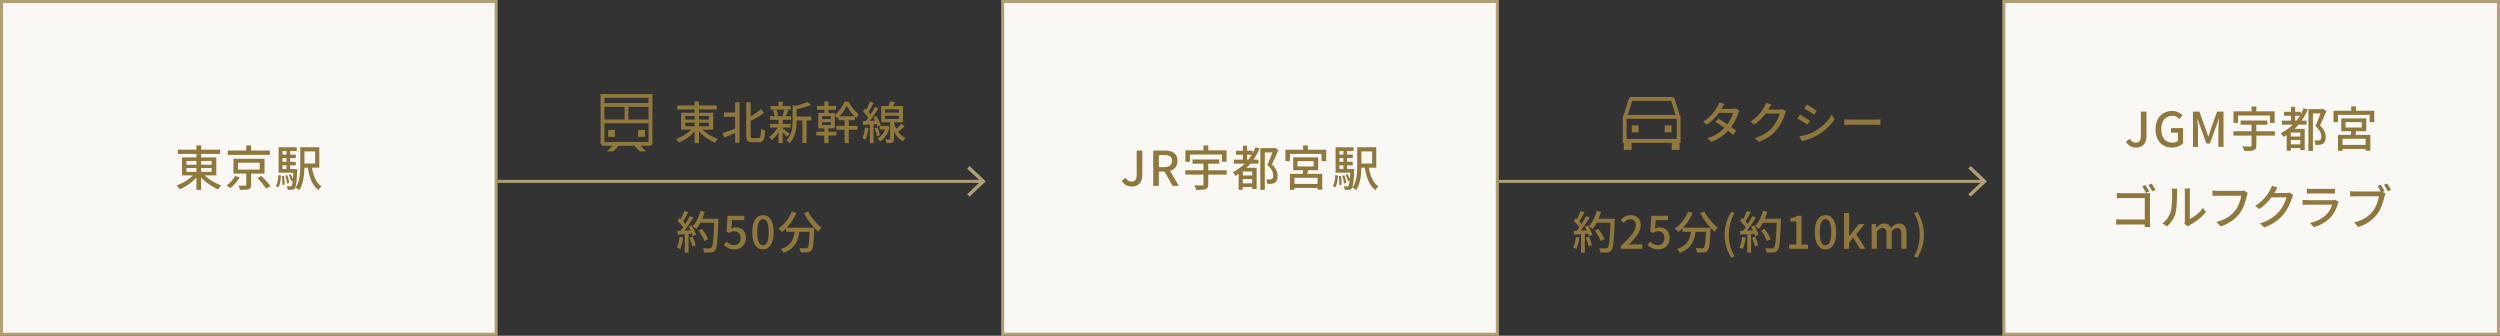
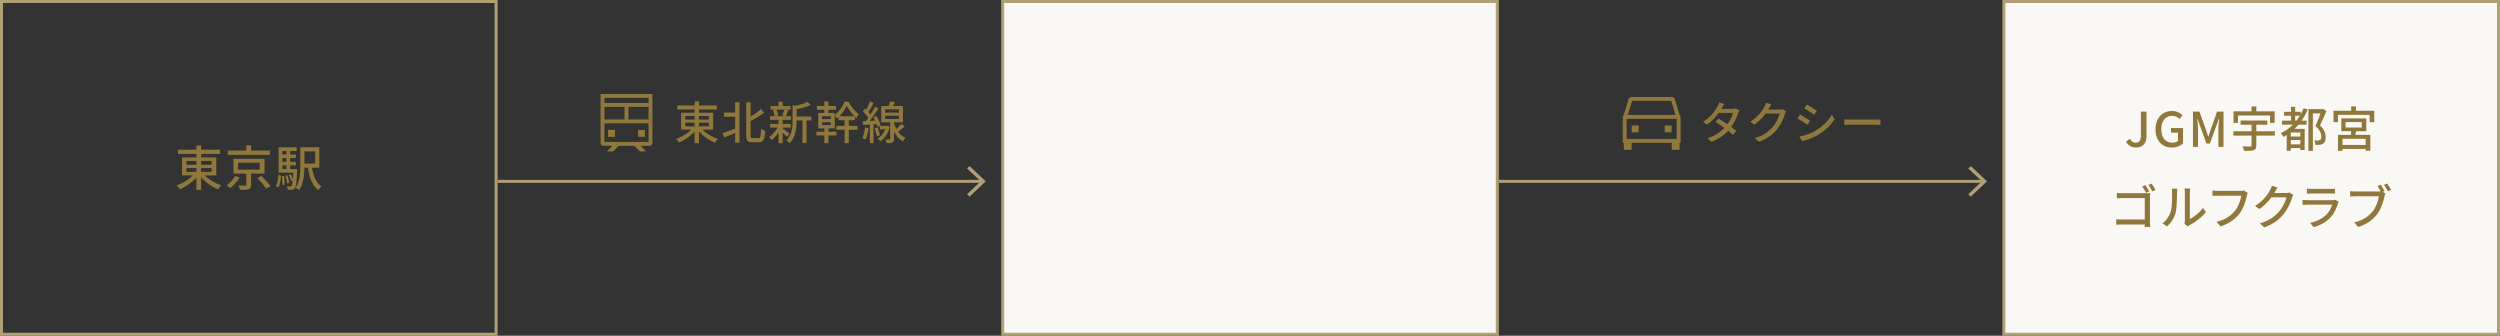
<svg xmlns="http://www.w3.org/2000/svg" width="834" height="112" viewBox="0 0 834 112" fill="none">
  <rect x="0" y="0" width="834" height="112" fill="#333333" stroke="none" />
-   <rect x="0.5" y="0.5" width="165" height="111" fill="#F9F8F5" />
  <rect x="0.5" y="0.5" width="165" height="111" stroke="#B1A076" />
  <path d="M59.352 49.936H73.432V51.344H59.352V49.936ZM65.528 48.512H67.096V63.344H65.528V48.512ZM65.096 57.664L66.376 58.208C64.888 60.272 62.344 62.144 59.976 63.136C59.736 62.752 59.272 62.16 58.92 61.856C61.256 61.04 63.8 59.392 65.096 57.664ZM67.56 57.696C68.888 59.408 71.48 61.056 73.832 61.856C73.48 62.16 73 62.752 72.76 63.168C70.392 62.192 67.816 60.288 66.328 58.24L67.56 57.696ZM62.2 56.048V57.344H70.6V56.048H62.2ZM62.2 53.68V54.96H70.6V53.68H62.2ZM60.728 52.512H72.152V58.512H60.728V52.512ZM75.976 50.208H90.024V51.664H75.976V50.208ZM82.152 48.496H83.752V50.944H82.152V48.496ZM79.384 54.288V56.576H86.648V54.288H79.384ZM77.88 52.976H88.248V57.904H77.88V52.976ZM85.864 59.36L87.24 58.704C88.28 59.728 89.592 61.184 90.232 62.128L88.744 62.896C88.184 61.968 86.904 60.448 85.864 59.36ZM82.168 57.36H83.752V61.696C83.752 62.512 83.576 62.912 82.952 63.136C82.344 63.344 81.416 63.36 80.056 63.344C79.976 62.928 79.768 62.336 79.56 61.92C80.536 61.952 81.544 61.952 81.816 61.936C82.104 61.92 82.168 61.872 82.168 61.648V57.36ZM78.44 58.704L79.976 59.184C79.208 60.464 77.992 61.872 76.824 62.768C76.504 62.48 75.96 62.08 75.608 61.888C76.728 61.072 77.88 59.76 78.44 58.704ZM100.168 49.12H101.56V55.248C101.56 57.744 101.352 61.2 99.816 63.392C99.56 63.152 98.936 62.768 98.6 62.624C100.04 60.56 100.168 57.568 100.168 55.248V49.12ZM103.944 55.216C104.376 58.304 105.32 60.944 107.24 62.176C106.904 62.464 106.456 63.008 106.232 63.408C104.104 61.872 103.144 59.024 102.632 55.424L103.944 55.216ZM100.888 49.12H106.52V55.936H100.888V54.544H105.144V50.512H100.888V49.12ZM93.688 51.568H98.68V52.736H93.688V51.568ZM93.688 53.984H98.68V55.152H93.688V53.984ZM92.952 56.4H98.424V57.6H92.952V56.4ZM95.56 49.84H96.792V57.072H95.56V49.84ZM96.312 58.352L96.952 58.128C97.336 58.768 97.688 59.616 97.832 60.16L97.144 60.448C97.016 59.872 96.648 59.008 96.312 58.352ZM95.176 58.608L95.88 58.48C96.184 59.28 96.424 60.352 96.488 61.04L95.752 61.2C95.704 60.512 95.448 59.424 95.176 58.608ZM94.024 58.752L94.744 58.672C94.904 59.6 95 60.816 94.968 61.6L94.2 61.712C94.248 60.896 94.168 59.696 94.024 58.752ZM92.856 58.4L93.736 58.56C93.64 60.064 93.48 61.616 92.824 62.512L92.008 62.064C92.6 61.232 92.792 59.808 92.856 58.4ZM92.952 49.12H98.968V50.368H94.232V56.96H92.952V49.12ZM97.88 56.4H99.176C99.176 56.4 99.16 56.784 99.144 56.96C98.952 60.88 98.776 62.352 98.376 62.832C98.104 63.168 97.848 63.28 97.448 63.328C97.128 63.36 96.568 63.36 95.992 63.328C95.96 62.976 95.848 62.464 95.672 62.128C96.168 62.176 96.616 62.192 96.824 62.192C97.032 62.192 97.16 62.16 97.272 62C97.544 61.68 97.736 60.352 97.88 56.624V56.4Z" fill="#90783C" />
-   <path fill-rule="evenodd" clip-rule="evenodd" d="M217 48.648L217.65 47.998L217.65 31.348L216.35 31.348V31.352H201.65V31.348H200.35L200.35 31.352H200.35V32.652H200.35L200.35 34.352H200.35V35.652H200.35L200.35 39.852H200.35V41.152H200.35L200.35 47.998L201 48.648H204.289L202.47 50.468L202.502 50.5H204.559L206.41 48.648L211.59 48.648L213.441 50.5H215.498L215.53 50.468L213.711 48.648H217ZM201.65 41.152L201.65 47.348L216.35 47.348V41.152L209.65 41.152H208.35L201.65 41.152ZM209.65 39.852H216.35V35.652H209.65V39.852ZM208.35 39.852H201.65L201.65 35.652H208.35V39.852ZM216.35 34.352H209.65H208.35H201.65L201.65 32.652H216.35V34.352ZM202.85 43.352H205.15V45.652H202.85V43.352ZM215.15 43.352H212.85V45.652H215.15V43.352Z" fill="#90783C" />
+   <path fill-rule="evenodd" clip-rule="evenodd" d="M217 48.648L217.65 47.998L217.65 31.348L216.35 31.348V31.352H201.65V31.348H200.35L200.35 31.352H200.35V32.652H200.35H200.35V35.652H200.35L200.35 39.852H200.35V41.152H200.35L200.35 47.998L201 48.648H204.289L202.47 50.468L202.502 50.5H204.559L206.41 48.648L211.59 48.648L213.441 50.5H215.498L215.53 50.468L213.711 48.648H217ZM201.65 41.152L201.65 47.348L216.35 47.348V41.152L209.65 41.152H208.35L201.65 41.152ZM209.65 39.852H216.35V35.652H209.65V39.852ZM208.35 39.852H201.65L201.65 35.652H208.35V39.852ZM216.35 34.352H209.65H208.35H201.65L201.65 32.652H216.35V34.352ZM202.85 43.352H205.15V45.652H202.85V43.352ZM215.15 43.352H212.85V45.652H215.15V43.352Z" fill="#90783C" />
  <path d="M225.93 35.19H239.13V36.51H225.93V35.19ZM231.72 33.855H233.19V47.76H231.72V33.855ZM231.315 42.435L232.515 42.945C231.12 44.88 228.735 46.635 226.515 47.565C226.29 47.205 225.855 46.65 225.525 46.365C227.715 45.6 230.1 44.055 231.315 42.435ZM233.625 42.465C234.87 44.07 237.3 45.615 239.505 46.365C239.175 46.65 238.725 47.205 238.5 47.595C236.28 46.68 233.865 44.895 232.47 42.975L233.625 42.465ZM228.6 40.92V42.135H236.475V40.92H228.6ZM228.6 38.7V39.9H236.475V38.7H228.6ZM227.22 37.605H237.93V43.23H227.22V37.605ZM241.5 37.545H245.94V38.955H241.5V37.545ZM248.94 34.11H250.41V45.105C250.41 45.915 250.515 46.065 251.13 46.065C251.415 46.065 252.72 46.065 253.05 46.065C253.695 46.065 253.8 45.42 253.905 42.96C254.25 43.245 254.865 43.53 255.255 43.62C255.105 46.425 254.745 47.46 253.17 47.46C252.84 47.46 251.25 47.46 250.935 47.46C249.39 47.46 248.94 46.92 248.94 45.09V34.11ZM245.235 34.11H246.705V47.625H245.235V34.11ZM253.86 36.39L254.895 37.65C253.44 38.7 251.52 39.81 249.825 40.695C249.72 40.38 249.45 39.885 249.24 39.585C250.89 38.7 252.705 37.41 253.86 36.39ZM241.005 44.43C242.22 44.04 244.11 43.35 245.91 42.675L246.165 43.95C244.62 44.64 242.955 45.33 241.65 45.87L241.005 44.43ZM265.05 38.865H270.645V40.185H265.05V38.865ZM257.055 35.385H263.745V36.555H257.055V35.385ZM256.905 41.34H263.775V42.555H256.905V41.34ZM256.86 38.775H263.895V39.96H256.86V38.775ZM267.69 39.42H269.07V47.685H267.69V39.42ZM259.725 33.93H261.105V35.94H259.725V33.93ZM259.725 39.81H261.105V47.745H259.725V39.81ZM264.405 35.055L266.085 35.55C266.07 35.67 265.98 35.745 265.755 35.775V40.32C265.755 42.555 265.47 45.72 263.385 47.82C263.205 47.505 262.695 47.025 262.365 46.845C264.21 44.97 264.405 42.39 264.405 40.29V35.055ZM269.37 34.005L270.51 35.04C269.055 35.7 266.97 36.21 265.2 36.525C265.125 36.225 264.915 35.73 264.75 35.445C266.4 35.1 268.29 34.56 269.37 34.005ZM260.985 42.735C261.45 43.05 263.01 44.295 263.385 44.61L262.545 45.645C262.065 45.075 260.775 43.845 260.22 43.365L260.985 42.735ZM257.895 36.81L259.005 36.555C259.29 37.155 259.53 37.98 259.605 38.52L258.435 38.835C258.39 38.295 258.165 37.44 257.895 36.81ZM261.69 36.525L262.965 36.78C262.68 37.515 262.395 38.265 262.14 38.775L261 38.52C261.255 37.965 261.54 37.11 261.69 36.525ZM259.74 42L260.745 42.39C259.995 44.04 258.675 45.795 257.475 46.74C257.25 46.425 256.83 45.96 256.53 45.735C257.73 44.955 259.05 43.41 259.74 42ZM274.995 33.84H276.36V38.175H274.995V33.84ZM274.995 42.075H276.36V47.76H274.995V42.075ZM274.23 40.77V41.73H277.17V40.77H274.23ZM274.23 38.79V39.72H277.17V38.79H274.23ZM272.97 37.68H278.475V42.825H272.97V37.68ZM272.52 35.34H278.895V36.6H272.52V35.34ZM281.76 39.285H283.155V47.745H281.76V39.285ZM279.735 38.79H285.195V40.095H279.735V38.79ZM279.015 41.985H286.05V43.29H279.015V41.985ZM272.355 43.92H279.03V45.195H272.355V43.92ZM282.465 35.31C281.805 36.69 280.575 38.46 279.18 39.585C279.03 39.21 278.715 38.7 278.445 38.385C279.825 37.35 281.145 35.415 281.76 33.915H283.065C283.905 35.49 285.24 37.215 286.5 38.1C286.23 38.445 285.915 38.97 285.705 39.39C284.475 38.355 283.185 36.675 282.465 35.31ZM300.675 41.34L301.815 42.18C300.975 42.915 299.985 43.74 299.22 44.25L298.365 43.56C299.1 42.99 300.105 42.03 300.675 41.34ZM296.97 33.825L298.56 34.095C298.185 34.86 297.72 35.655 297.36 36.18L296.16 35.895C296.445 35.295 296.805 34.44 296.97 33.825ZM295.275 38.61V39.69H299.88V38.61H295.275ZM295.275 36.48V37.56H299.88V36.48H295.275ZM293.985 35.37H301.23V40.815H293.985V35.37ZM296.955 40.275H298.23V46.335C298.23 46.995 298.125 47.34 297.705 47.55C297.27 47.745 296.655 47.76 295.725 47.76C295.68 47.4 295.515 46.89 295.365 46.53C295.965 46.545 296.55 46.545 296.73 46.545C296.91 46.545 296.955 46.5 296.955 46.335V40.275ZM293.49 41.985H295.845V43.17H293.49V41.985ZM295.56 41.985H295.8L296.025 41.955L296.79 42.27C296.265 44.67 295.095 46.29 293.625 47.16C293.445 46.875 293.01 46.395 292.74 46.2C294.105 45.465 295.14 44.085 295.56 42.195V41.985ZM298.095 40.335C298.515 42.39 299.58 44.895 302.1 46.005C301.845 46.26 301.425 46.8 301.245 47.145C298.8 45.855 297.735 43.125 297.315 41.19L298.095 40.335ZM290.22 33.855L291.465 34.305C290.88 35.43 290.175 36.78 289.605 37.62L288.645 37.215C289.185 36.33 289.86 34.875 290.22 33.855ZM291.915 35.595L293.085 36.135C292.02 37.8 290.565 39.915 289.425 41.205L288.585 40.74C289.71 39.405 291.105 37.185 291.915 35.595ZM287.865 37.14L288.585 36.21C289.38 36.93 290.295 37.92 290.67 38.625L289.89 39.69C289.53 38.97 288.645 37.905 287.865 37.14ZM291.36 39.09L292.365 38.685C292.98 39.675 293.58 40.98 293.775 41.82L292.68 42.315C292.5 41.46 291.945 40.11 291.36 39.09ZM287.775 40.455C289.095 40.395 291 40.29 292.875 40.185L292.89 41.355C291.12 41.49 289.305 41.61 287.925 41.7L287.775 40.455ZM291.765 42.78L292.77 42.48C293.145 43.32 293.445 44.4 293.55 45.12L292.47 45.45C292.41 44.745 292.11 43.635 291.765 42.78ZM288.57 42.525L289.725 42.72C289.545 44.16 289.215 45.615 288.765 46.575C288.525 46.425 287.985 46.185 287.7 46.065C288.165 45.165 288.42 43.815 288.57 42.525ZM290.175 41.055H291.42V47.76H290.175V41.055Z" fill="#90783C" />
  <path fill-rule="evenodd" clip-rule="evenodd" d="M327.163 60.5L322.617 64.79L323.46 65.585L328.85 60.5L323.46 55.415L322.617 56.21L327.163 60.5Z" fill="#B1A076" />
  <rect x="166" y="60" width="162" height="1" fill="#B1A076" />
-   <path d="M233.045 76.94L234.2 76.355C235.01 77.405 235.895 78.83 236.24 79.79L234.995 80.435C234.695 79.49 233.855 78.02 233.045 76.94ZM233.315 72.98H238.88V74.33H233.315V72.98ZM238.28 72.98H239.66C239.66 72.98 239.66 73.49 239.645 73.67C239.405 80.375 239.195 82.73 238.565 83.495C238.19 84.005 237.83 84.14 237.23 84.215C236.705 84.275 235.79 84.26 234.89 84.215C234.86 83.81 234.68 83.195 234.425 82.79C235.4 82.88 236.3 82.88 236.675 82.88C236.99 82.88 237.17 82.835 237.335 82.64C237.845 82.115 238.085 79.61 238.28 73.28V72.98ZM233.675 70.325L235.13 70.655C234.485 72.86 233.45 75.005 232.31 76.37C232.025 76.13 231.395 75.71 231.035 75.515C232.205 74.285 233.135 72.32 233.675 70.325ZM228.32 70.355L229.58 70.805C228.995 71.945 228.29 73.28 227.705 74.105L226.73 73.7C227.285 72.815 227.96 71.375 228.32 70.355ZM230.135 72.095L231.35 72.605C230.27 74.3 228.8 76.43 227.66 77.72L226.775 77.27C227.93 75.92 229.325 73.685 230.135 72.095ZM225.98 73.685L226.67 72.725C227.495 73.415 228.44 74.39 228.83 75.05L228.095 76.145C227.705 75.44 226.775 74.405 225.98 73.685ZM229.7 75.635L230.735 75.185C231.35 76.175 231.965 77.465 232.19 78.305L231.08 78.815C230.885 77.975 230.3 76.64 229.7 75.635ZM225.965 77.015C227.33 76.97 229.355 76.88 231.35 76.79V77.93C229.46 78.065 227.525 78.17 226.085 78.26L225.965 77.015ZM230.03 79.295L231.08 78.95C231.5 79.865 231.92 81.035 232.085 81.815L230.96 82.22C230.825 81.425 230.42 80.21 230.03 79.295ZM226.715 79.025L227.9 79.235C227.72 80.66 227.36 82.145 226.91 83.105C226.655 82.94 226.115 82.685 225.815 82.565C226.28 81.665 226.55 80.33 226.715 79.025ZM228.44 77.6H229.715V84.29H228.44V77.6ZM245.12 83.21C243.38 83.21 242.285 82.505 241.49 81.725L242.33 80.6C242.945 81.23 243.755 81.785 244.91 81.785C246.155 81.785 247.085 80.9 247.085 79.43C247.085 77.975 246.245 77.135 244.985 77.135C244.295 77.135 243.875 77.33 243.23 77.75L242.375 77.21L242.705 71.96H248.315V73.43H244.22L243.965 76.25C244.43 76.01 244.88 75.875 245.48 75.875C247.325 75.875 248.84 76.955 248.84 79.385C248.84 81.815 247.04 83.21 245.12 83.21ZM254.53 83.21C252.355 83.21 250.96 81.275 250.96 77.435C250.96 73.625 252.355 71.765 254.53 71.765C256.69 71.765 258.1 73.625 258.1 77.435C258.1 81.275 256.69 83.21 254.53 83.21ZM254.53 81.83C255.655 81.83 256.435 80.63 256.435 77.435C256.435 74.285 255.655 73.115 254.53 73.115C253.405 73.115 252.61 74.285 252.61 77.435C252.61 80.63 253.405 81.83 254.53 81.83ZM262.259 75.95H270.644V77.33H262.259V75.95ZM270.164 75.95H271.649C271.649 75.95 271.649 76.4 271.634 76.595C271.439 81.2 271.229 82.955 270.704 83.555C270.374 83.99 269.999 84.11 269.459 84.17C268.949 84.23 268.034 84.215 267.119 84.17C267.089 83.75 266.909 83.15 266.654 82.745C267.569 82.82 268.439 82.835 268.799 82.835C269.084 82.835 269.264 82.805 269.414 82.64C269.804 82.235 269.999 80.54 270.164 76.205V75.95ZM264.149 70.595L265.679 71.045C264.569 73.61 262.784 75.935 260.894 77.39C260.624 77.075 260.009 76.52 259.664 76.25C261.569 74.99 263.234 72.905 264.149 70.595ZM269.594 70.565C270.569 72.545 272.474 74.78 274.124 75.98C273.734 76.28 273.194 76.85 272.924 77.255C271.244 75.815 269.369 73.385 268.214 71.12L269.594 70.565ZM265.214 76.34H266.744C266.429 79.67 265.709 82.775 261.389 84.35C261.224 83.975 260.804 83.39 260.474 83.075C264.449 81.77 264.944 79.1 265.214 76.34Z" fill="#90783C" />
  <rect x="334.5" y="0.5" width="165" height="111" fill="#F9F8F5" />
  <rect x="334.5" y="0.5" width="165" height="111" stroke="#B1A076" />
-   <path d="M377.647 62.224C376.063 62.224 374.959 61.568 374.223 60.272L375.535 59.312C376.015 60.224 376.671 60.592 377.439 60.592C378.607 60.592 379.199 59.952 379.199 58.24V50.224H381.071V58.4C381.071 60.512 380.047 62.224 377.647 62.224ZM384.717 62V50.224H388.573C391.005 50.224 392.829 51.088 392.829 53.648C392.829 56.112 391.005 57.248 388.573 57.248H386.589V62H384.717ZM386.589 55.76H388.365C390.061 55.76 390.989 55.056 390.989 53.648C390.989 52.224 390.061 51.728 388.365 51.728H386.589V55.76ZM391.165 62L388.221 56.768L389.597 55.68L393.245 62H391.165ZM397.825 53.2H406.737V54.608H397.825V53.2ZM395.409 56.8H409.249V58.24H395.409V56.8ZM401.473 53.92H403.073V61.536C403.073 62.448 402.849 62.864 402.177 63.088C401.521 63.328 400.513 63.36 399.073 63.36C398.977 62.912 398.657 62.256 398.417 61.84C399.537 61.888 400.705 61.888 401.041 61.872C401.361 61.856 401.473 61.792 401.473 61.52V53.92ZM401.473 48.512H403.073V51.168H401.473V48.512ZM395.457 50.144H409.185V53.984H407.633V51.552H396.945V53.984H395.457V50.144ZM412.321 50.288H417.889V51.616H412.321V50.288ZM414.097 61.152H418.385V62.4H414.097V61.152ZM414.097 58.544H418.417V59.712H414.097V58.544ZM411.601 53.264H419.841V54.592H411.601V53.264ZM414.625 48.624H416.033V54.128H414.625V48.624ZM418.849 49.12L420.225 49.52C418.529 53.6 415.697 56.752 412.129 58.688C411.953 58.368 411.505 57.744 411.233 57.44C414.689 55.76 417.361 52.864 418.849 49.12ZM414.577 55.984H418.353V57.216H414.577V63.296H413.201V56.864L414.033 55.984H414.577ZM417.745 55.984H419.201V63.072H417.745V55.984ZM420.449 49.408H425.201V50.832H421.937V63.344H420.449V49.408ZM424.833 49.408H425.121L425.361 49.344L426.449 50.032C425.825 51.552 425.025 53.392 424.305 54.848C425.841 56.304 426.209 57.568 426.209 58.672C426.209 59.76 425.969 60.512 425.361 60.912C425.057 61.12 424.673 61.248 424.257 61.296C423.841 61.344 423.297 61.36 422.801 61.328C422.785 60.912 422.625 60.256 422.385 59.856C422.849 59.888 423.265 59.904 423.585 59.888C423.857 59.872 424.113 59.824 424.305 59.712C424.641 59.52 424.753 59.088 424.753 58.528C424.753 57.568 424.305 56.368 422.785 55.04C423.553 53.424 424.385 51.136 424.833 49.904V49.408ZM432.849 53.728V55.536H438.241V53.728H432.849ZM431.425 52.496H439.745V56.768H431.425V52.496ZM434.769 56.064L436.513 56.368C436.257 57.28 436.033 58.272 435.841 58.944L434.513 58.64C434.625 57.904 434.737 56.816 434.769 56.064ZM430.321 58H441.105V63.264H439.537V59.312H431.825V63.312H430.321V58ZM430.993 61.36H440.289V62.688H430.993V61.36ZM434.721 48.496H436.305V50.72H434.721V48.496ZM428.817 49.952H442.417V53.744H440.865V51.328H430.305V53.744H428.817V49.952ZM452.769 49.12H454.161V55.248C454.161 57.744 453.953 61.2 452.417 63.392C452.161 63.152 451.537 62.768 451.201 62.624C452.641 60.56 452.769 57.568 452.769 55.248V49.12ZM456.545 55.216C456.977 58.304 457.921 60.944 459.841 62.176C459.505 62.464 459.057 63.008 458.833 63.408C456.705 61.872 455.745 59.024 455.233 55.424L456.545 55.216ZM453.489 49.12H459.121V55.936H453.489V54.544H457.745V50.512H453.489V49.12ZM446.289 51.568H451.281V52.736H446.289V51.568ZM446.289 53.984H451.281V55.152H446.289V53.984ZM445.553 56.4H451.025V57.6H445.553V56.4ZM448.161 49.84H449.393V57.072H448.161V49.84ZM448.913 58.352L449.553 58.128C449.937 58.768 450.289 59.616 450.433 60.16L449.745 60.448C449.617 59.872 449.249 59.008 448.913 58.352ZM447.777 58.608L448.481 58.48C448.785 59.28 449.025 60.352 449.089 61.04L448.353 61.2C448.305 60.512 448.049 59.424 447.777 58.608ZM446.625 58.752L447.345 58.672C447.505 59.6 447.601 60.816 447.569 61.6L446.801 61.712C446.849 60.896 446.769 59.696 446.625 58.752ZM445.457 58.4L446.337 58.56C446.241 60.064 446.081 61.616 445.425 62.512L444.609 62.064C445.201 61.232 445.393 59.808 445.457 58.4ZM445.553 49.12H451.569V50.368H446.833V56.96H445.553V49.12ZM450.481 56.4H451.777C451.777 56.4 451.761 56.784 451.745 56.96C451.553 60.88 451.377 62.352 450.977 62.832C450.705 63.168 450.449 63.28 450.049 63.328C449.729 63.36 449.169 63.36 448.593 63.328C448.561 62.976 448.449 62.464 448.273 62.128C448.769 62.176 449.217 62.192 449.425 62.192C449.633 62.192 449.761 62.16 449.873 62C450.145 61.68 450.337 60.352 450.481 56.624V56.4Z" fill="#90783C" />
  <path fill-rule="evenodd" clip-rule="evenodd" d="M544 32.352L543.379 32.81L541.641 38.459C541.465 38.576 541.35 38.775 541.35 39.002V46.352V47.002V47.652H541.7V50H544.3V47.652H557.7V50H560.3V47.652H560.65V47.002V46.352V39.002C560.65 38.776 560.535 38.577 560.36 38.461L558.621 32.81L558 32.352H544ZM558.966 38.352L557.52 33.652H544.48L543.034 38.352H558.966ZM559.35 39.652V46.352H542.65V39.652H559.35ZM544.35 41.852H546.65V44.152H544.35V41.852ZM557.65 41.852H555.35V44.152H557.65V41.852Z" fill="#90783C" />
  <path d="M573.315 39.57C575.205 40.665 577.8 42.465 579.24 43.635L578.115 44.97C576.765 43.71 574.08 41.76 572.265 40.635L573.315 39.57ZM580.26 36.915C580.11 37.155 579.945 37.53 579.84 37.83C579.39 39.3 578.46 41.25 577.125 42.9C575.745 44.61 573.795 46.245 570.945 47.31L569.58 46.125C572.52 45.225 574.455 43.635 575.79 42.075C576.885 40.785 577.815 38.955 578.13 37.665H572.79L573.36 36.315H577.905C578.34 36.315 578.745 36.255 579.03 36.165L580.26 36.915ZM575.25 34.68C574.935 35.13 574.62 35.715 574.455 36.015C573.51 37.74 571.725 40.02 569.43 41.595L568.17 40.62C570.765 39 572.235 36.84 572.955 35.49C573.15 35.19 573.42 34.59 573.525 34.14L575.25 34.68ZM595.845 37.155C595.71 37.395 595.53 37.77 595.44 38.07C595.035 39.51 594.135 41.52 592.8 43.17C591.405 44.865 589.605 46.245 586.785 47.31L585.405 46.065C588.3 45.21 590.07 43.875 591.42 42.33C592.515 41.04 593.415 39.165 593.7 37.905H588.36L588.93 36.555C589.56 36.555 593.025 36.555 593.49 36.555C593.925 36.555 594.33 36.495 594.615 36.39L595.845 37.155ZM590.88 34.83C590.595 35.28 590.265 35.865 590.115 36.165C589.17 37.89 587.505 40.02 585.21 41.565L583.89 40.59C586.485 39.015 587.895 36.945 588.585 35.625C588.765 35.31 589.035 34.71 589.14 34.26L590.88 34.83ZM602.76 34.83C603.69 35.34 605.385 36.45 606.09 36.96L605.205 38.265C604.425 37.695 602.835 36.645 601.905 36.12L602.76 34.83ZM600.27 45.525C601.935 45.24 603.765 44.685 605.34 43.8C607.86 42.375 609.885 40.38 611.085 38.25L612 39.84C610.665 41.88 608.565 43.8 606.15 45.21C604.62 46.08 602.52 46.8 601.155 47.07L600.27 45.525ZM600.48 38.22C601.41 38.73 603.12 39.78 603.825 40.29L602.955 41.61C602.175 41.055 600.57 40.02 599.625 39.525L600.48 38.22ZM615.255 39.81C615.75 39.855 616.665 39.9 617.49 39.9C618.885 39.9 624.42 39.9 625.635 39.9C626.37 39.9 626.955 39.84 627.315 39.81V41.67C626.985 41.655 626.295 41.595 625.65 41.595C624.42 41.595 618.885 41.595 617.49 41.595C616.65 41.595 615.765 41.625 615.255 41.67V39.81Z" fill="#90783C" />
  <path fill-rule="evenodd" clip-rule="evenodd" d="M661.163 60.5L656.617 64.79L657.46 65.585L662.85 60.5L657.46 55.415L656.617 56.21L661.163 60.5Z" fill="#B1A076" />
  <rect x="500" y="60" width="162" height="1" fill="#B1A076" />
-   <path d="M532.045 76.94L533.2 76.355C534.01 77.405 534.895 78.83 535.24 79.79L533.995 80.435C533.695 79.49 532.855 78.02 532.045 76.94ZM532.315 72.98H537.88V74.33H532.315V72.98ZM537.28 72.98H538.66C538.66 72.98 538.66 73.49 538.645 73.67C538.405 80.375 538.195 82.73 537.565 83.495C537.19 84.005 536.83 84.14 536.23 84.215C535.705 84.275 534.79 84.26 533.89 84.215C533.86 83.81 533.68 83.195 533.425 82.79C534.4 82.88 535.3 82.88 535.675 82.88C535.99 82.88 536.17 82.835 536.335 82.64C536.845 82.115 537.085 79.61 537.28 73.28V72.98ZM532.675 70.325L534.13 70.655C533.485 72.86 532.45 75.005 531.31 76.37C531.025 76.13 530.395 75.71 530.035 75.515C531.205 74.285 532.135 72.32 532.675 70.325ZM527.32 70.355L528.58 70.805C527.995 71.945 527.29 73.28 526.705 74.105L525.73 73.7C526.285 72.815 526.96 71.375 527.32 70.355ZM529.135 72.095L530.35 72.605C529.27 74.3 527.8 76.43 526.66 77.72L525.775 77.27C526.93 75.92 528.325 73.685 529.135 72.095ZM524.98 73.685L525.67 72.725C526.495 73.415 527.44 74.39 527.83 75.05L527.095 76.145C526.705 75.44 525.775 74.405 524.98 73.685ZM528.7 75.635L529.735 75.185C530.35 76.175 530.965 77.465 531.19 78.305L530.08 78.815C529.885 77.975 529.3 76.64 528.7 75.635ZM524.965 77.015C526.33 76.97 528.355 76.88 530.35 76.79V77.93C528.46 78.065 526.525 78.17 525.085 78.26L524.965 77.015ZM529.03 79.295L530.08 78.95C530.5 79.865 530.92 81.035 531.085 81.815L529.96 82.22C529.825 81.425 529.42 80.21 529.03 79.295ZM525.715 79.025L526.9 79.235C526.72 80.66 526.36 82.145 525.91 83.105C525.655 82.94 525.115 82.685 524.815 82.565C525.28 81.665 525.55 80.33 525.715 79.025ZM527.44 77.6H528.715V84.29H527.44V77.6ZM540.745 83V81.995C544.015 79.115 545.68 76.97 545.68 75.155C545.68 73.97 545.05 73.145 543.82 73.145C542.95 73.145 542.23 73.685 541.645 74.36L540.655 73.415C541.615 72.38 542.59 71.765 544.03 71.765C546.055 71.765 547.36 73.07 547.36 75.08C547.36 77.195 545.65 79.4 543.31 81.65C543.88 81.59 544.585 81.53 545.125 81.53H547.885V83H540.745ZM553.275 83.21C551.535 83.21 550.44 82.505 549.645 81.725L550.485 80.6C551.1 81.23 551.91 81.785 553.065 81.785C554.31 81.785 555.24 80.9 555.24 79.43C555.24 77.975 554.4 77.135 553.14 77.135C552.45 77.135 552.03 77.33 551.385 77.75L550.53 77.21L550.86 71.96H556.47V73.43H552.375L552.12 76.25C552.585 76.01 553.035 75.875 553.635 75.875C555.48 75.875 556.995 76.955 556.995 79.385C556.995 81.815 555.195 83.21 553.275 83.21ZM561.259 75.95H569.644V77.33H561.259V75.95ZM569.164 75.95H570.649C570.649 75.95 570.649 76.4 570.634 76.595C570.439 81.2 570.229 82.955 569.704 83.555C569.374 83.99 568.999 84.11 568.459 84.17C567.949 84.23 567.034 84.215 566.119 84.17C566.089 83.75 565.909 83.15 565.654 82.745C566.569 82.82 567.439 82.835 567.799 82.835C568.084 82.835 568.264 82.805 568.414 82.64C568.804 82.235 568.999 80.54 569.164 76.205V75.95ZM563.149 70.595L564.679 71.045C563.569 73.61 561.784 75.935 559.894 77.39C559.624 77.075 559.009 76.52 558.664 76.25C560.569 74.99 562.234 72.905 563.149 70.595ZM568.594 70.565C569.569 72.545 571.474 74.78 573.124 75.98C572.734 76.28 572.194 76.85 571.924 77.255C570.244 75.815 568.369 73.385 567.214 71.12L568.594 70.565ZM564.214 76.34H565.744C565.429 79.67 564.709 82.775 560.389 84.35C560.224 83.975 559.804 83.39 559.474 83.075C563.449 81.77 563.944 79.1 564.214 76.34ZM577.564 85.985C576.154 83.72 575.329 81.29 575.329 78.32C575.329 75.35 576.154 72.92 577.564 70.64L578.629 71.12C577.354 73.28 576.754 75.815 576.754 78.32C576.754 80.825 577.354 83.36 578.629 85.52L577.564 85.985ZM587.501 76.94L588.656 76.355C589.466 77.405 590.351 78.83 590.696 79.79L589.451 80.435C589.151 79.49 588.311 78.02 587.501 76.94ZM587.771 72.98H593.336V74.33H587.771V72.98ZM592.736 72.98H594.116C594.116 72.98 594.116 73.49 594.101 73.67C593.861 80.375 593.651 82.73 593.021 83.495C592.646 84.005 592.286 84.14 591.686 84.215C591.161 84.275 590.246 84.26 589.346 84.215C589.316 83.81 589.136 83.195 588.881 82.79C589.856 82.88 590.756 82.88 591.131 82.88C591.446 82.88 591.626 82.835 591.791 82.64C592.301 82.115 592.541 79.61 592.736 73.28V72.98ZM588.131 70.325L589.586 70.655C588.941 72.86 587.906 75.005 586.766 76.37C586.481 76.13 585.851 75.71 585.491 75.515C586.661 74.285 587.591 72.32 588.131 70.325ZM582.776 70.355L584.036 70.805C583.451 71.945 582.746 73.28 582.161 74.105L581.186 73.7C581.741 72.815 582.416 71.375 582.776 70.355ZM584.591 72.095L585.806 72.605C584.726 74.3 583.256 76.43 582.116 77.72L581.231 77.27C582.386 75.92 583.781 73.685 584.591 72.095ZM580.436 73.685L581.126 72.725C581.951 73.415 582.896 74.39 583.286 75.05L582.551 76.145C582.161 75.44 581.231 74.405 580.436 73.685ZM584.156 75.635L585.191 75.185C585.806 76.175 586.421 77.465 586.646 78.305L585.536 78.815C585.341 77.975 584.756 76.64 584.156 75.635ZM580.421 77.015C581.786 76.97 583.811 76.88 585.806 76.79V77.93C583.916 78.065 581.981 78.17 580.541 78.26L580.421 77.015ZM584.486 79.295L585.536 78.95C585.956 79.865 586.376 81.035 586.541 81.815L585.416 82.22C585.281 81.425 584.876 80.21 584.486 79.295ZM581.171 79.025L582.356 79.235C582.176 80.66 581.816 82.145 581.366 83.105C581.111 82.94 580.571 82.685 580.271 82.565C580.736 81.665 581.006 80.33 581.171 79.025ZM582.896 77.6H584.171V84.29H582.896V77.6ZM596.831 83V81.575H599.261V73.895H597.266V72.8C598.316 72.62 599.036 72.35 599.681 71.96H600.986V81.575H603.146V83H596.831ZM608.986 83.21C606.811 83.21 605.416 81.275 605.416 77.435C605.416 73.625 606.811 71.765 608.986 71.765C611.146 71.765 612.556 73.625 612.556 77.435C612.556 81.275 611.146 83.21 608.986 83.21ZM608.986 81.83C610.111 81.83 610.891 80.63 610.891 77.435C610.891 74.285 610.111 73.115 608.986 73.115C607.861 73.115 607.066 74.285 607.066 77.435C607.066 80.63 607.861 81.83 608.986 81.83ZM615.155 83V71.06H616.865V78.74H616.925L620.12 74.75H622.04L619.25 78.11L622.355 83H620.465L618.23 79.265L616.865 80.87V83H615.155ZM624.383 83V74.75H625.793L625.943 75.905H625.988C626.693 75.155 627.518 74.54 628.538 74.54C629.768 74.54 630.458 75.11 630.803 76.055C631.628 75.2 632.468 74.54 633.503 74.54C635.228 74.54 636.023 75.725 636.023 77.81V83H634.298V78.035C634.298 76.595 633.863 76.04 632.933 76.04C632.363 76.04 631.763 76.4 631.073 77.15V83H629.348V78.035C629.348 76.595 628.913 76.04 627.968 76.04C627.413 76.04 626.783 76.4 626.123 77.15V83H624.383ZM639.614 85.985L638.534 85.52C639.809 83.36 640.424 80.825 640.424 78.32C640.424 75.815 639.809 73.28 638.534 71.12L639.614 70.64C641.009 72.92 641.834 75.35 641.834 78.32C641.834 81.29 641.009 83.72 639.614 85.985Z" fill="#90783C" />
  <rect x="668.5" y="0.5" width="165" height="111" fill="#F9F8F5" />
  <rect x="668.5" y="0.5" width="165" height="111" stroke="#B1A076" />
  <path d="M712.647 49.224C711.063 49.224 709.959 48.568 709.223 47.272L710.535 46.312C711.015 47.224 711.671 47.592 712.439 47.592C713.607 47.592 714.199 46.952 714.199 45.24V37.224H716.071V45.4C716.071 47.512 715.047 49.224 712.647 49.224ZM724.533 49.224C721.397 49.224 719.077 47.016 719.077 43.144C719.077 39.304 721.461 37.016 724.581 37.016C726.245 37.016 727.365 37.752 728.085 38.488L727.077 39.688C726.485 39.096 725.765 38.632 724.645 38.632C722.437 38.632 720.997 40.328 720.997 43.08C720.997 45.88 722.293 47.592 724.725 47.592C725.445 47.592 726.165 47.384 726.565 47.016V44.264H724.245V42.728H728.261V47.832C727.477 48.632 726.133 49.224 724.533 49.224ZM731.575 49V37.224H733.719L735.863 43.192C736.151 43.96 736.391 44.76 736.663 45.56H736.727C737.015 44.76 737.239 43.96 737.495 43.192L739.623 37.224H741.767V49H740.055V43.192C740.055 42.12 740.199 40.616 740.295 39.544H740.231L739.271 42.264L737.223 47.88H736.071L734.023 42.264L733.079 39.544H733.015C733.111 40.616 733.255 42.12 733.255 43.192V49H731.575ZM747.465 40.2H756.377V41.608H747.465V40.2ZM745.049 43.8H758.889V45.24H745.049V43.8ZM751.113 40.92H752.713V48.536C752.713 49.448 752.489 49.864 751.817 50.088C751.161 50.328 750.153 50.36 748.713 50.36C748.617 49.912 748.297 49.256 748.057 48.84C749.177 48.888 750.345 48.888 750.681 48.872C751.001 48.856 751.113 48.792 751.113 48.52V40.92ZM751.113 35.512H752.713V38.168H751.113V35.512ZM745.097 37.144H758.825V40.984H757.273V38.552H746.585V40.984H745.097V37.144ZM761.961 37.288H767.529V38.616H761.961V37.288ZM763.737 48.152H768.025V49.4H763.737V48.152ZM763.737 45.544H768.057V46.712H763.737V45.544ZM761.241 40.264H769.481V41.592H761.241V40.264ZM764.265 35.624H765.673V41.128H764.265V35.624ZM768.489 36.12L769.865 36.52C768.169 40.6 765.337 43.752 761.769 45.688C761.593 45.368 761.145 44.744 760.873 44.44C764.329 42.76 767.001 39.864 768.489 36.12ZM764.217 42.984H767.993V44.216H764.217V50.296H762.841V43.864L763.673 42.984H764.217ZM767.385 42.984H768.841V50.072H767.385V42.984ZM770.089 36.408H774.841V37.832H771.577V50.344H770.089V36.408ZM774.473 36.408H774.761L775.001 36.344L776.089 37.032C775.465 38.552 774.665 40.392 773.945 41.848C775.481 43.304 775.849 44.568 775.849 45.672C775.849 46.76 775.609 47.512 775.001 47.912C774.697 48.12 774.313 48.248 773.897 48.296C773.481 48.344 772.937 48.36 772.441 48.328C772.425 47.912 772.265 47.256 772.025 46.856C772.489 46.888 772.905 46.904 773.225 46.888C773.497 46.872 773.753 46.824 773.945 46.712C774.281 46.52 774.393 46.088 774.393 45.528C774.393 44.568 773.945 43.368 772.425 42.04C773.193 40.424 774.025 38.136 774.473 36.904V36.408ZM782.489 40.728V42.536H787.881V40.728H782.489ZM781.065 39.496H789.385V43.768H781.065V39.496ZM784.409 43.064L786.153 43.368C785.897 44.28 785.673 45.272 785.481 45.944L784.153 45.64C784.265 44.904 784.377 43.816 784.409 43.064ZM779.961 45H790.745V50.264H789.177V46.312H781.465V50.312H779.961V45ZM780.633 48.36H789.929V49.688H780.633V48.36ZM784.361 35.496H785.945V37.72H784.361V35.496ZM778.457 36.952H792.057V40.744H790.505V38.328H779.945V40.744H778.457V36.952ZM715.704 61.736C716.104 62.296 716.68 63.272 716.984 63.88L715.896 64.344C715.592 63.672 715.048 62.76 714.648 62.184L715.704 61.736ZM717.8 61.256C718.184 61.816 718.776 62.776 719.096 63.368L718.008 63.832C717.656 63.176 717.16 62.264 716.712 61.704L717.8 61.256ZM706.184 64.36C706.744 64.424 707.496 64.456 708.024 64.456H715.976C716.408 64.456 716.968 64.44 717.272 64.424C717.256 64.792 717.224 65.352 717.224 65.768V74.04C717.224 74.6 717.256 75.384 717.288 75.736H715.464C715.48 75.4 715.496 74.808 715.496 74.232V66.072H708.04C707.4 66.072 706.584 66.104 706.184 66.136V64.36ZM705.976 73.128C706.44 73.176 707.16 73.224 707.848 73.224H716.456V74.872H707.896C707.256 74.872 706.44 74.904 705.976 74.952V73.128ZM728.744 74.664C728.808 74.392 728.872 74.008 728.872 73.64C728.872 72.856 728.872 65.304 728.872 64.168C728.872 63.512 728.776 62.984 728.76 62.904H730.632C730.616 62.984 730.536 63.528 730.536 64.184C730.536 65.304 730.536 72.328 730.536 73.032C731.944 72.408 733.736 71.032 734.904 69.336L735.864 70.728C734.504 72.536 732.248 74.216 730.424 75.128C730.12 75.288 729.944 75.432 729.816 75.544L728.744 74.664ZM721.384 74.52C722.76 73.544 723.672 72.104 724.136 70.632C724.6 69.208 724.616 66.088 724.616 64.232C724.616 63.688 724.568 63.304 724.488 62.936H726.344C726.328 63.08 726.248 63.656 726.248 64.216C726.248 66.04 726.2 69.448 725.768 71.064C725.288 72.808 724.264 74.376 722.92 75.528L721.384 74.52ZM749.848 64.36C749.72 64.632 749.624 64.984 749.56 65.304C749.208 66.936 748.456 69.464 747.16 71.176C745.704 73.064 743.704 74.6 740.808 75.512L739.432 74.008C742.568 73.24 744.36 71.864 745.688 70.2C746.792 68.792 747.464 66.744 747.688 65.288C746.744 65.288 740.856 65.288 739.816 65.288C739.144 65.288 738.504 65.32 738.088 65.336V63.56C738.552 63.608 739.304 63.672 739.832 63.672C740.856 63.672 746.776 63.672 747.576 63.672C747.848 63.672 748.248 63.656 748.616 63.576L749.848 64.36ZM765.048 65.032C764.904 65.288 764.712 65.688 764.616 66.008C764.184 67.544 763.224 69.688 761.8 71.448C760.312 73.256 758.392 74.728 755.384 75.864L753.912 74.536C757 73.624 758.888 72.2 760.328 70.552C761.496 69.176 762.456 67.176 762.76 65.832H757.064L757.672 64.392C758.344 64.392 762.04 64.392 762.536 64.392C763 64.392 763.432 64.328 763.736 64.216L765.048 65.032ZM759.752 62.552C759.448 63.032 759.096 63.656 758.936 63.976C757.928 65.816 756.152 68.088 753.704 69.736L752.296 68.696C755.064 67.016 756.568 64.808 757.304 63.4C757.496 63.064 757.784 62.424 757.896 61.944L759.752 62.552ZM769.592 62.936C770.024 63 770.6 63.016 771.128 63.016C772.056 63.016 776.424 63.016 777.368 63.016C777.864 63.016 778.52 63 778.936 62.936V64.584C778.536 64.552 777.896 64.536 777.336 64.536C776.44 64.536 772.04 64.536 771.128 64.536C770.632 64.536 770.04 64.552 769.592 64.584V62.936ZM780.184 67.336C780.088 67.512 779.976 67.752 779.928 67.896C779.48 69.464 778.776 71.08 777.576 72.392C775.928 74.216 773.912 75.208 771.864 75.784L770.616 74.36C772.936 73.88 774.904 72.84 776.2 71.48C777.128 70.52 777.704 69.32 777.992 68.28C777.192 68.28 771 68.28 769.832 68.28C769.448 68.28 768.76 68.296 768.136 68.344V66.68C768.76 66.728 769.368 66.776 769.832 66.776C770.76 66.776 777.096 66.776 778.04 66.776C778.472 66.776 778.856 66.728 779.048 66.632L780.184 67.336ZM794.232 61.624C794.616 62.2 795.176 63.144 795.48 63.736L794.392 64.2C794.072 63.544 793.56 62.68 793.16 62.072L794.232 61.624ZM796.36 61.224C796.76 61.784 797.336 62.744 797.656 63.336L796.584 63.8C796.232 63.144 795.72 62.232 795.288 61.656L796.36 61.224ZM795.768 64.568C795.64 64.824 795.544 65.176 795.48 65.496C795.112 67.128 794.376 69.672 793.08 71.368C791.624 73.272 789.624 74.792 786.728 75.72L785.352 74.2C788.472 73.448 790.28 72.072 791.608 70.392C792.696 69 793.384 66.952 793.592 65.48C792.664 65.48 786.776 65.48 785.736 65.48C785.064 65.48 784.424 65.512 784.008 65.544V63.752C784.456 63.816 785.208 63.88 785.736 63.88C786.776 63.88 792.696 63.88 793.496 63.88C793.768 63.88 794.168 63.864 794.52 63.768L795.768 64.568Z" fill="#90783C" />
</svg>